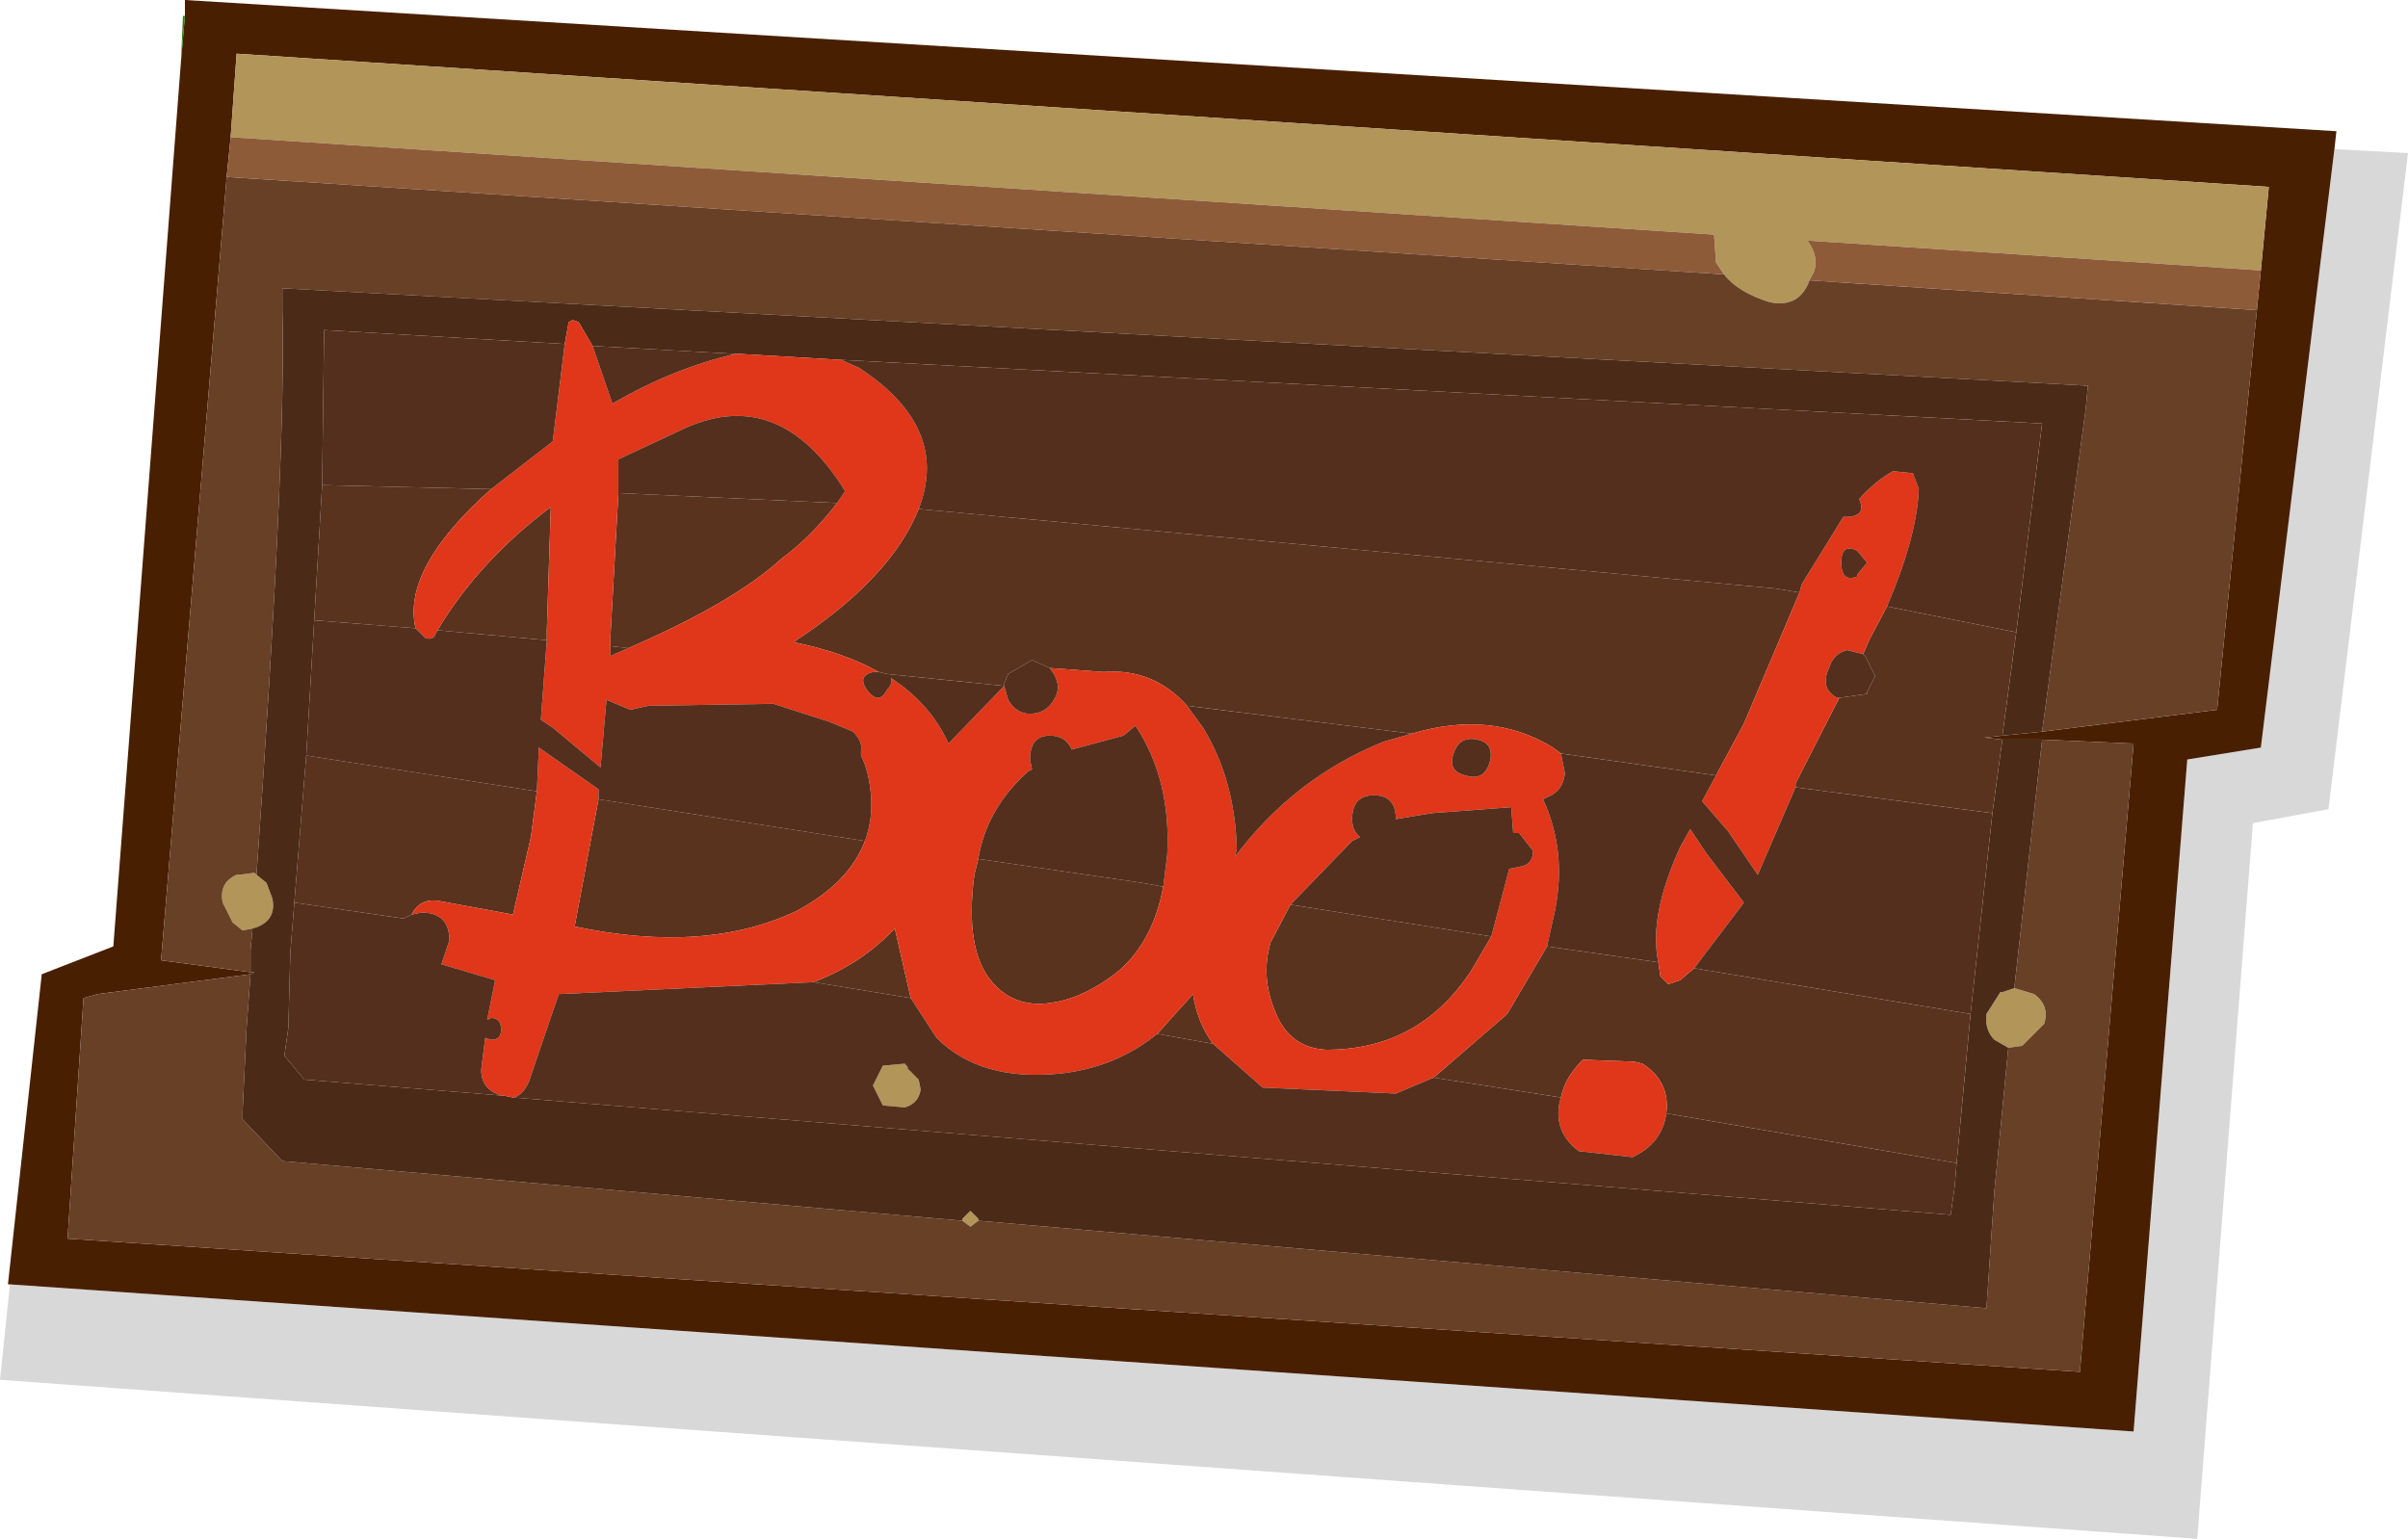
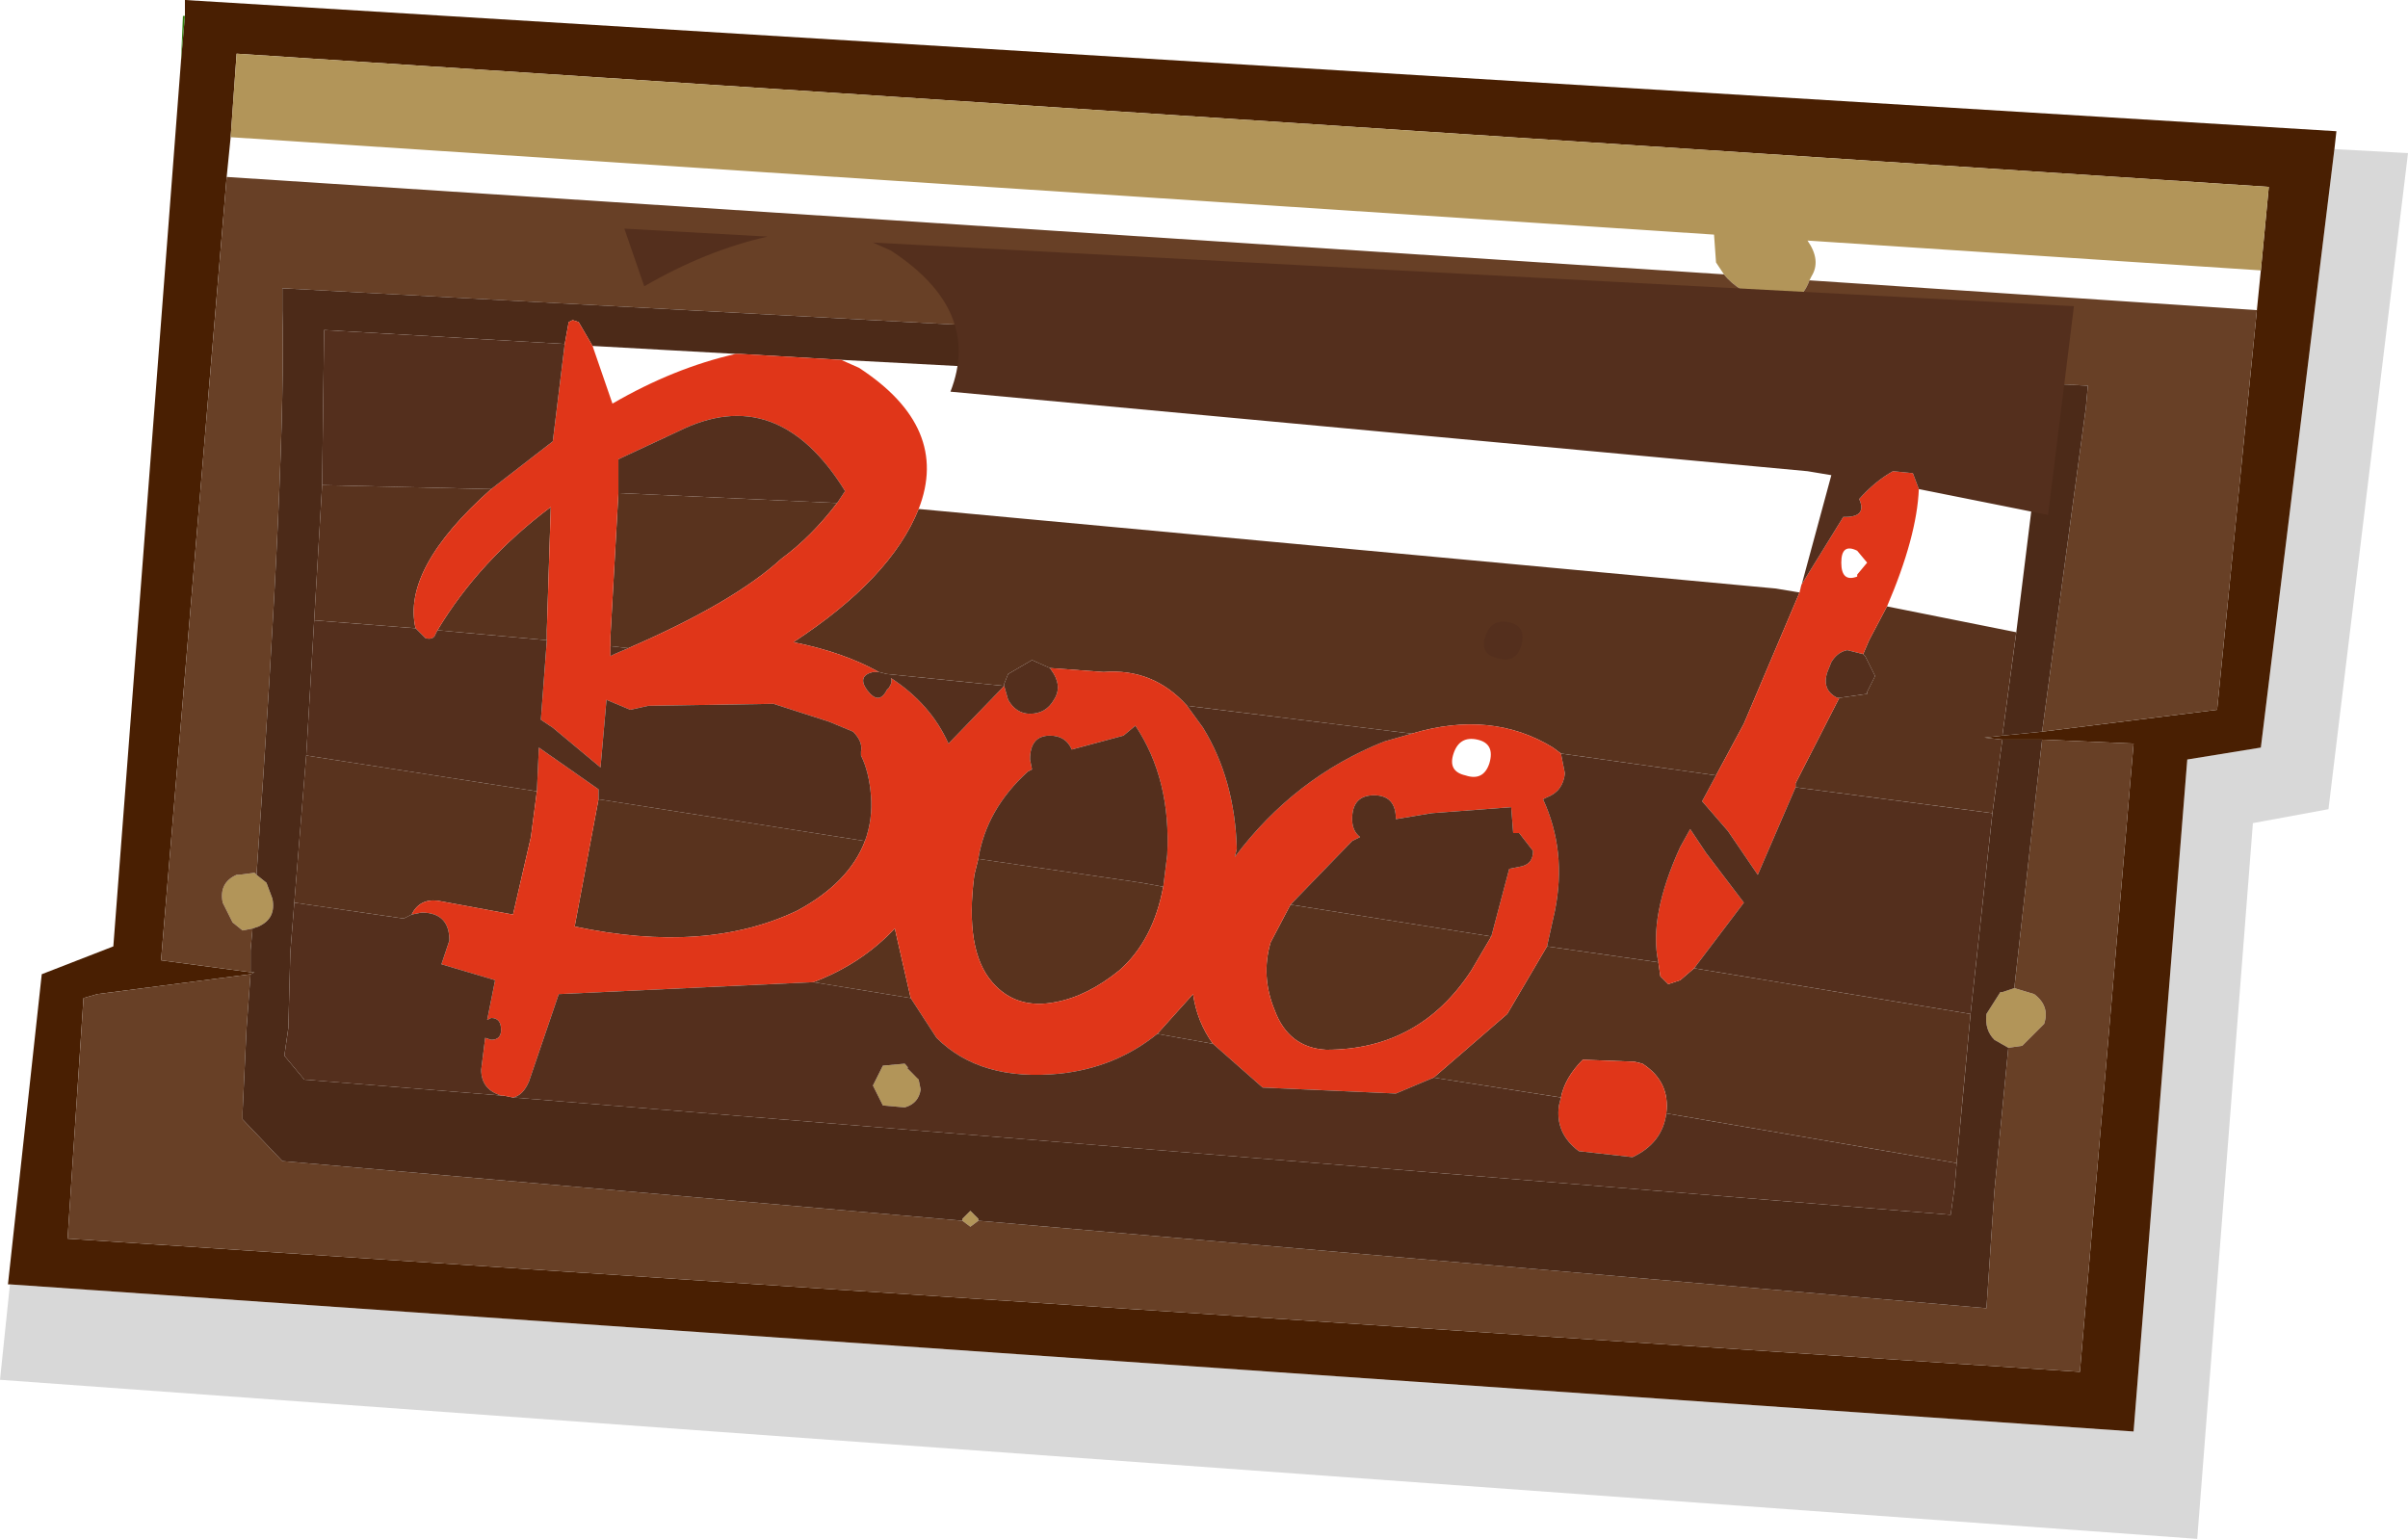
<svg xmlns="http://www.w3.org/2000/svg" version="1.1" width="60.55" height="38.7" viewBox="-30.25 -84.35 60.55 38.7" id="svg2">
  <defs id="defs47" />
  <g id="shape_1" style="stroke-linecap:round;stroke-linejoin:round">
    <path d="m 28.45,-80.6 m 0,0 0.05,-0.45 -54.1,-3.3 0,0.4 -0.1,1.15 -1.7,22.25 -1.8,0.7 -0.85,7.8 0.05,0 53.4,3.7 1.35,-16.9 1.85,-0.3 1.85,-15.05 m -52.9,-0.3 0.15,-2.1 51.1,3.35 -0.2,2.1 -0.1,1 -1,10.05 -4.4,0.55 -1,0.1 -0.45,0.05 0.45,0.05 1,0 2.3,0.1 -1.35,15.8 -50.6,-3.35 0.4,-6.05 0.35,-0.1 3.85,-0.5 0.1,-0.05 -0.1,0 -2.25,-0.3 1.65,-19.7 0.1,-1" id="path5" style="fill:#491f02;fill-opacity:1;stroke:none" />
    <path d="M 28.45,-80.6" id="path7" style="fill:none;stroke:none" />
    <path d="m -25.7,-82.8 m 0,0 0.1,-1.15 -0.05,0 -0.05,1.15" id="path9" style="fill:#347f11;fill-opacity:1;stroke:none" />
-     <path d="M -25.7,-82.8" id="path11" style="fill:none;stroke:none" />
    <path d="m 23.4,-48.35 m 0,0 -53.4,-3.7 -0.25,2.4 55.25,4 1.4,-18 1.9,-0.35 2,-16.5 -1.85,-0.1 -1.85,15.05 -1.85,0.3 -1.35,16.9" id="path13" style="fill:#000000;fill-opacity:0.153;stroke:none" />
    <path d="M 23.4,-48.35" id="path15" style="fill:none;stroke:none" />
    <path d="m -24.3,-83 m 0,0 -0.15,2.1 37.3,2.45 0.05,0.7 0.2,0.3 q 0.35,0.45 1.15,0.7 0.75,0.15 1,-0.55 l 0.05,-0.1 q 0.25,-0.4 -0.1,-0.9 l 11.4,0.75 0.2,-2.1 -51.1,-3.35 m 18.45,29.5 0.2,-0.15 0,-0.05 -0.2,-0.2 -0.2,0.2 0,0.05 0.2,0.15 m 26.25,-6 -0.3,0.1 -0.05,0 -0.35,0.55 q -0.05,0.4 0.2,0.65 l 0.35,0.2 0.35,-0.05 0.5,-0.5 0.05,-0.05 q 0.15,-0.45 -0.25,-0.75 l -0.5,-0.15 m -44.2,-2.85 -0.05,-0.05 -0.4,0.05 -0.05,0 q -0.45,0.2 -0.35,0.7 l 0.25,0.5 0.25,0.2 0.25,-0.05 0.15,-0.05 q 0.45,-0.2 0.35,-0.7 l -0.15,-0.4 -0.25,-0.2 m 15.5,5.3 0.25,0.5 0.55,0.05 q 0.35,-0.1 0.4,-0.45 l -0.05,-0.25 -0.3,-0.3 0.1,0 0.2,0.3 -0.35,-0.4 -0.55,0.05 -0.25,0.5" id="path17" style="fill:#b29559;fill-opacity:1;stroke:none" />
-     <path d="M -24.3,-83" id="path19" style="fill:none;stroke:none" />
-     <path d="m 26.5,-76.55 m 0,0 0.1,-1 -11.4,-0.75 q 0.35,0.5 0.1,0.9 l -0.05,0.1 11.25,0.75 m -50.95,-4.35 -0.1,1 37.65,2.45 -0.2,-0.3 -0.05,-0.7 -37.3,-2.45" id="path21" style="fill:#8e5b39;fill-opacity:1;stroke:none" />
-     <path d="M 26.5,-76.55" id="path23" style="fill:none;stroke:none" />
    <path d="m 25.5,-66.5 m 0,0 1,-10.05 -11.25,-0.75 q -0.25,0.7 -1,0.55 -0.8,-0.25 -1.15,-0.7 l -37.65,-2.45 -1.65,19.7 2.25,0.3 0,-0.55 0.05,-0.55 -0.25,0.05 -0.25,-0.2 -0.25,-0.5 q -0.1,-0.5 0.35,-0.7 l 0.05,0 0.4,-0.05 0.05,0.05 q 0.75,-10.6 0.65,-14.2 l 0,-0.55 45.4,2.45 -0.05,0.55 -1.1,8.15 4.4,-0.55 m -2.1,0.85 -2.3,-0.1 -0.7,6.25 0.5,0.15 q 0.4,0.3 0.25,0.75 l -0.05,0.05 -0.5,0.5 -0.35,0.05 -0.35,3.6 -0.2,2.95 -25.35,-2.2 -0.2,0.15 -0.2,-0.15 -17.1,-1.5 -1,-1.05 0,-0.2 0.1,-2.1 0.1,-1.35 -3.85,0.5 -0.35,0.1 -0.4,6.05 50.6,3.35 1.35,-15.8" id="path25" style="fill:#684026;fill-opacity:1;stroke:none" />
    <path d="M 25.5,-66.5" id="path27" style="fill:none;stroke:none" />
    <path d="m 20.1,-65.85 m 0,0 1,-0.1 1.1,-8.15 0.05,-0.55 -45.4,-2.45 0,0.55 q 0.1,3.6 -0.65,14.2 l 0.25,0.2 0.15,0.4 q 0.1,0.5 -0.35,0.7 l -0.15,0.05 -0.05,0.55 0,0.55 0.1,0 -0.1,0.05 -0.1,1.35 -0.1,2.1 0,0.2 1,1.05 17.1,1.5 0,-0.05 0.2,-0.2 0.2,0.2 0,0.05 25.35,2.2 0.2,-2.95 0.35,-3.6 -0.35,-0.2 q -0.25,-0.25 -0.2,-0.65 l 0.35,-0.55 0.05,0 0.3,-0.1 0.7,-6.25 -1,0 -0.25,1.85 -0.55,5.05 -0.35,3.75 -0.05,0.6 -0.1,0.7 -36.15,-2.95 -0.25,-0.05 -0.05,0 -4.95,-0.4 -0.5,-0.6 0.1,-0.7 0.05,-1.9 0.1,-1.25 0.3,-3.7 0.2,-3.4 0.2,-3.4 0.05,-3.9 6.05,0.35 0.1,-0.55 0.1,-0.05 0.15,0.05 0.35,0.6 3.6,0.2 0.1,0 2.55,0.15 30.2,1.6 -0.65,5.25 -0.35,2.6" id="path29" style="fill:#4c2a18;fill-opacity:1;stroke:none" />
    <path d="M 20.1,-65.85" id="path31" style="fill:none;stroke:none" />
    <path d="m 19.65,-65.8 m 0,0 0.45,-0.05 0.35,-2.6 -3.25,-0.65 -0.45,0.85 -0.15,0.35 0.05,0.05 0.05,0.1 0.2,0.4 -0.2,0.4 0,0.05 -0.7,0.1 -1.1,2.15 0,0.1 4.95,0.65 0.25,-1.85 -0.45,-0.05 m -5.25,-3.75 -21.55,-2 q -0.7,1.75 -3.15,3.35 1.25,0.25 2.15,0.75 l 0.2,0.05 2.95,0.3 0,-0.05 0.1,-0.25 0.6,-0.35 0.45,0.2 1.35,0.1 q 1.25,-0.1 2.1,0.85 l 5.65,0.7 q 2,-0.6 3.55,0.35 l 0.2,0.15 3.9,0.55 0.7,-1.3 1.4,-3.3 -0.6,-0.1 m -2.9,9.75 -0.05,-0.35 -2.8,-0.4 -1,1.7 -1.85,1.6 3.2,0.5 q 0.1,-0.5 0.55,-0.95 l 1.3,0.05 0.2,0.05 q 0.7,0.45 0.6,1.25 l 7.3,1.25 0.35,-3.75 -6.95,-1.15 -0.35,0.3 -0.3,0.1 -0.2,-0.2 m -4.75,-0.15 0.5,-0.85 -5.05,-0.8 -0.5,0.95 q -0.25,0.85 0.1,1.7 0.35,0.95 1.3,1 2.35,0 3.65,-2 m -7.9,1.6 1.4,0.25 q -0.4,-0.55 -0.5,-1.25 l -0.9,1 m -8.65,-1.3 2.45,0.4 -0.4,-1.75 q -0.85,0.9 -2.05,1.35 m -10,-8.9 q -0.35,-1.5 1.9,-3.5 l -4.25,-0.1 -0.2,3.4 2.55,0.2 m 3.4,-3.05 q -1.8,1.35 -2.85,3.1 l 2.75,0.25 0,-0.25 0.1,-3.1 m 6.2,10.15 q 1.3,-0.7 1.7,-1.75 l -6.7,-1.05 -0.6,3.2 q 3.3,0.7 5.6,-0.4 m -6.7,-1.85 0.15,-1.15 -5.8,-0.9 -0.3,3.7 2.75,0.4 0.2,-0.1 q 0.2,-0.4 0.65,-0.35 l 1.9,0.35 0.45,-1.95 m 6.3,-7 q 0.75,-0.55 1.4,-1.4 l -5.5,-0.25 -0.2,3.6 0,0.25 0.45,0.05 q 2.65,-1.15 3.85,-2.25 m 8.5,10.35 q 0.85,-0.75 1.1,-2.1 l -0.55,-0.1 -4.1,-0.6 -0.1,0.4 q -0.25,1.9 0.45,2.7 0.6,0.7 1.6,0.5 0.8,-0.15 1.6,-0.8" id="path33" style="fill:#59331e;fill-opacity:1;stroke:none" />
    <path d="M 19.65,-65.8" id="path35" style="fill:none;stroke:none" />
    <path d="m 15.05,-69.65 m 0,0 -0.05,0.2 -1.4,3.3 -0.7,1.3 -0.35,0.65 0.65,0.75 0.75,1.1 0.95,-2.2 0,-0.1 1.1,-2.15 -0.05,0 q -0.4,-0.2 -0.25,-0.65 l 0.1,-0.25 q 0.15,-0.25 0.4,-0.3 l 0.4,0.1 0.15,-0.35 0.45,-0.85 q 0.75,-1.75 0.8,-2.95 l -0.15,-0.4 -0.5,-0.05 q -0.45,0.25 -0.85,0.7 0.2,0.45 -0.35,0.45 l -0.05,0 -1.05,1.7 m -23.7,-5.45 -0.45,-0.2 -2.55,-0.15 -0.1,0 q -1.55,0.35 -3.1,1.25 l -0.5,-1.45 -0.35,-0.6 -0.15,-0.05 -0.1,0.05 -0.1,0.55 -0.3,2.45 -1.55,1.2 q -2.25,2 -1.9,3.5 l 0.25,0.25 q 0.2,0.05 0.25,-0.1 l 0.05,-0.1 q 1.05,-1.75 2.85,-3.1 l -0.1,3.1 0,0.25 -0.15,2 0.3,0.2 1.2,1 0.15,-1.7 0.6,0.25 0.45,-0.1 3.15,-0.05 1.4,0.45 0.6,0.25 q 0.25,0.25 0.2,0.5 l 0,0.1 q 0.2,0.4 0.25,1 0.05,0.6 -0.15,1.15 -0.4,1.05 -1.7,1.75 -2.3,1.1 -5.6,0.4 l 0.6,-3.2 0,-0.25 -1.5,-1.05 -0.05,1.1 -0.15,1.15 -0.45,1.95 -1.9,-0.35 q -0.45,-0.05 -0.65,0.35 l 0.25,-0.05 q 0.7,0 0.7,0.7 l -0.2,0.6 1.35,0.4 -0.2,1 0.1,-0.05 q 0.25,0 0.25,0.3 0,0.25 -0.25,0.25 l -0.15,-0.05 -0.1,0.8 q 0,0.5 0.5,0.65 l 0.05,0 0.25,0.05 q 0.25,-0.05 0.4,-0.4 l 0.75,-2.2 6.4,-0.3 q 1.2,-0.45 2.05,-1.35 l 0.4,1.75 0.65,1 q 1.1,1.1 3.1,0.9 1.4,-0.15 2.45,-1 l 0.9,-1 q 0.1,0.7 0.5,1.25 l 1.25,1.1 3.35,0.15 0.95,-0.4 1.85,-1.6 1,-1.7 0.2,-0.9 q 0.3,-1.5 -0.3,-2.8 l 0.1,-0.05 q 0.4,-0.15 0.45,-0.6 L 9,-65.4 8.8,-65.55 Q 7.25,-66.5 5.25,-65.9 l -0.7,0.2 Q 2.3,-64.8 0.8,-62.8 L 0.85,-63 Q 0.8,-64.75 0,-66.05 l -0.4,-0.55 q -0.85,-0.95 -2.1,-0.85 l -1.35,-0.1 0.1,0.15 q 0.2,0.35 0,0.65 -0.2,0.35 -0.6,0.35 -0.35,0 -0.55,-0.35 l -0.1,-0.35 -1.4,1.45 q -0.45,-1 -1.45,-1.65 0.05,0.1 -0.05,0.25 L -7.95,-67 q -0.2,0.4 -0.5,0 -0.25,-0.35 0.15,-0.45 l 0.15,0 q -0.9,-0.5 -2.15,-0.75 2.45,-1.6 3.15,-3.35 0.8,-2.05 -1.5,-3.55 m 25.1,5.25 q -0.4,0.15 -0.4,-0.35 0,-0.5 0.4,-0.3 l 0.25,0.3 -0.25,0.3 0,0.05 m -9.85,5 q -0.45,-0.1 -0.3,-0.55 0.15,-0.45 0.6,-0.35 0.45,0.1 0.3,0.6 -0.15,0.45 -0.6,0.3 m 5.75,4.85 1.25,-1.65 -0.95,-1.25 -0.4,-0.6 -0.25,0.45 q -0.8,1.75 -0.55,2.9 l 0.05,0.35 0.2,0.2 0.3,-0.1 0.35,-0.3 m -10.15,-1.6 1.55,-1.6 0.2,-0.1 q -0.2,-0.15 -0.2,-0.45 0,-0.6 0.55,-0.6 0.55,0 0.55,0.6 l 0.9,-0.15 2,-0.15 0.05,0.65 0.15,0 0.35,0.45 q 0,0.35 -0.35,0.4 l -0.25,0.05 -0.45,1.7 -0.5,0.85 q -1.3,2 -3.65,2 -0.95,-0.05 -1.3,-1 -0.35,-0.85 -0.1,-1.7 l 0.5,-0.95 m 9.45,5.25 q 0.1,-0.8 -0.6,-1.25 l -0.2,-0.05 -1.3,-0.05 Q 9.1,-57.25 9,-56.75 l -0.05,0.2 q -0.1,0.7 0.5,1.15 l 1.35,0.15 q 0.75,-0.35 0.85,-1.1 m -26.35,-15.6 0,-0.85 1.5,-0.7 q 2.5,-1.25 4.2,1.5 l -0.2,0.3 q -0.65,0.85 -1.4,1.4 -1.2,1.1 -3.85,2.25 l -0.35,0.15 -0.1,0.05 0,-0.25 0,-0.25 0.2,-3.6 m 13.7,9.9 q -0.25,1.35 -1.1,2.1 -0.8,0.65 -1.6,0.8 -1,0.2 -1.6,-0.5 -0.7,-0.8 -0.45,-2.7 l 0.1,-0.4 q 0.2,-1.25 1.25,-2.2 l 0.1,-0.05 -0.05,-0.25 q 0,-0.6 0.5,-0.6 0.4,0 0.55,0.35 l 1.3,-0.35 0.3,-0.25 q 0.9,1.35 0.8,3.25 l -0.1,0.8" id="path37" style="fill:#e03619;fill-opacity:1;stroke:none" />
    <path d="M 15.05,-69.65" id="path39" style="fill:none;stroke:none" />
-     <path d="m 12.55,-64.2 m 0,0 0.35,-0.65 -3.9,-0.55 0.1,0.5 q -0.05,0.45 -0.45,0.6 l -0.1,0.05 q 0.6,1.3 0.3,2.8 l -0.2,0.9 2.8,0.4 Q 11.2,-61.3 12,-63.05 l 0.25,-0.45 0.4,0.6 0.95,1.25 -1.25,1.65 6.95,1.15 0.55,-5.05 -4.95,-0.65 -0.95,2.2 -0.75,-1.1 -0.65,-0.75 m 3.4,-2.6 0.05,0 0.7,-0.1 0,-0.05 0.2,-0.4 -0.2,-0.4 -0.05,-0.1 -0.05,-0.05 -0.4,-0.1 q -0.25,0.05 -0.4,0.3 l -0.1,0.25 q -0.15,0.45 0.25,0.65 m -11.4,1.1 0.7,-0.2 -5.65,-0.7 0.4,0.55 q 0.8,1.3 0.85,3.05 l -0.05,0.2 q 1.5,-2 3.75,-2.9 m -8.3,-1.7 -0.1,-0.15 -0.45,-0.2 -0.6,0.35 -0.1,0.25 0,0.05 0.1,0.35 q 0.2,0.35 0.55,0.35 0.4,0 0.6,-0.35 0.2,-0.3 0,-0.65 m -2.65,1.75 1.4,-1.45 -2.95,-0.3 -0.2,-0.05 -0.15,0 q -0.4,0.1 -0.15,0.45 0.3,0.4 0.5,0 l 0.05,-0.05 q 0.1,-0.15 0.05,-0.25 1,0.65 1.45,1.65 m 10.15,2.45 -1.55,1.6 5.05,0.8 0.45,-1.7 0.25,-0.05 q 0.35,-0.05 0.35,-0.4 l -0.35,-0.45 -0.15,0 -0.05,-0.65 -2,0.15 -0.9,0.15 q 0,-0.6 -0.55,-0.6 -0.55,0 -0.55,0.6 0,0.3 0.2,0.45 l -0.2,0.1 m 5.2,6.65 0.05,-0.2 -3.2,-0.5 -0.95,0.4 -3.35,-0.15 -1.25,-1.1 -1.4,-0.25 q -1.05,0.85 -2.45,1 -2,0.2 -3.1,-0.9 l -0.65,-1 -2.45,-0.4 -6.4,0.3 -0.75,2.2 q -0.15,0.35 -0.4,0.4 l 36.15,2.95 0.1,-0.7 0.05,-0.6 -7.3,-1.25 q -0.1,0.75 -0.85,1.1 L 9.45,-55.4 q -0.6,-0.45 -0.5,-1.15 m -25.3,-16.7 0.3,-2.45 -6.05,-0.35 -0.05,3.9 4.25,0.1 1.55,-1.2 m -3.2,4.95 -0.25,-0.25 -2.55,-0.2 -0.2,3.4 5.8,0.9 0.05,-1.1 1.5,1.05 0,0.25 6.7,1.05 q 0.2,-0.55 0.15,-1.15 -0.05,-0.6 -0.25,-1 l 0,-0.1 q 0.05,-0.25 -0.2,-0.5 l -0.6,-0.25 -1.4,-0.45 -3.15,0.05 -0.45,0.1 -0.6,-0.25 -0.15,1.7 -1.2,-1 -0.3,-0.2 0.15,-2 -2.75,-0.25 -0.05,0.1 q -0.05,0.15 -0.25,0.1 m -0.1,6.9 -0.25,0.05 -0.2,0.1 -2.75,-0.4 -0.1,1.25 -0.05,1.9 -0.1,0.7 0.5,0.6 4.95,0.4 q -0.5,-0.15 -0.5,-0.65 l 0.1,-0.8 0.15,0.05 q 0.25,0 0.25,-0.25 0,-0.3 -0.25,-0.3 l -0.1,0.05 0.2,-1 -1.35,-0.4 0.2,-0.6 q 0,-0.7 -0.7,-0.7 m 4.95,-11.4 0,0.85 5.5,0.25 0.2,-0.3 q -1.7,-2.75 -4.2,-1.5 l -1.5,0.7 m -0.1,4.9 0.35,-0.15 -0.45,-0.05 0,0.25 0.1,-0.05 m 10.4,2.95 q -1.05,0.95 -1.25,2.2 l 4.1,0.6 0.55,0.1 0.1,-0.8 q 0.1,-1.9 -0.8,-3.25 l -0.3,0.25 -1.3,0.35 q -0.15,-0.35 -0.55,-0.35 -0.5,0 -0.5,0.6 l 0.05,0.25 -0.1,0.05 m -3.65,8.4 -0.25,-0.5 0.25,-0.5 0.55,-0.05 0.35,0.4 0.05,0.25 q -0.05,0.35 -0.4,0.45 l -0.55,-0.05 m 0.6,-0.95 0.3,0.3 -0.2,-0.3 -0.1,0 M 15,-69.45 l 0.05,-0.2 1.05,-1.7 0.05,0 q 0.55,0 0.35,-0.45 0.4,-0.45 0.85,-0.7 l 0.5,0.05 0.15,0.4 q -0.05,1.2 -0.8,2.95 l 3.25,0.65 0.65,-5.25 -30.2,-1.6 0.45,0.2 q 2.3,1.5 1.5,3.55 l 21.55,2 0.6,0.1 m 1.05,-0.75 q 0,0.5 0.4,0.35 l 0,-0.05 0.25,-0.3 -0.25,-0.3 q -0.4,-0.2 -0.4,0.3 m -9.75,4.8 q -0.15,0.45 0.3,0.55 0.45,0.15 0.6,-0.3 0.15,-0.5 -0.3,-0.6 -0.45,-0.1 -0.6,0.35 m -18.05,-10.05 -3.6,-0.2 0.5,1.45 q 1.55,-0.9 3.1,-1.25" id="path41" style="fill:#542f1d;fill-opacity:1;stroke:none" />
+     <path d="m 12.55,-64.2 m 0,0 0.35,-0.65 -3.9,-0.55 0.1,0.5 q -0.05,0.45 -0.45,0.6 l -0.1,0.05 q 0.6,1.3 0.3,2.8 l -0.2,0.9 2.8,0.4 Q 11.2,-61.3 12,-63.05 l 0.25,-0.45 0.4,0.6 0.95,1.25 -1.25,1.65 6.95,1.15 0.55,-5.05 -4.95,-0.65 -0.95,2.2 -0.75,-1.1 -0.65,-0.75 m 3.4,-2.6 0.05,0 0.7,-0.1 0,-0.05 0.2,-0.4 -0.2,-0.4 -0.05,-0.1 -0.05,-0.05 -0.4,-0.1 q -0.25,0.05 -0.4,0.3 l -0.1,0.25 q -0.15,0.45 0.25,0.65 m -11.4,1.1 0.7,-0.2 -5.65,-0.7 0.4,0.55 q 0.8,1.3 0.85,3.05 l -0.05,0.2 q 1.5,-2 3.75,-2.9 m -8.3,-1.7 -0.1,-0.15 -0.45,-0.2 -0.6,0.35 -0.1,0.25 0,0.05 0.1,0.35 q 0.2,0.35 0.55,0.35 0.4,0 0.6,-0.35 0.2,-0.3 0,-0.65 m -2.65,1.75 1.4,-1.45 -2.95,-0.3 -0.2,-0.05 -0.15,0 q -0.4,0.1 -0.15,0.45 0.3,0.4 0.5,0 l 0.05,-0.05 q 0.1,-0.15 0.05,-0.25 1,0.65 1.45,1.65 m 10.15,2.45 -1.55,1.6 5.05,0.8 0.45,-1.7 0.25,-0.05 q 0.35,-0.05 0.35,-0.4 l -0.35,-0.45 -0.15,0 -0.05,-0.65 -2,0.15 -0.9,0.15 q 0,-0.6 -0.55,-0.6 -0.55,0 -0.55,0.6 0,0.3 0.2,0.45 l -0.2,0.1 m 5.2,6.65 0.05,-0.2 -3.2,-0.5 -0.95,0.4 -3.35,-0.15 -1.25,-1.1 -1.4,-0.25 q -1.05,0.85 -2.45,1 -2,0.2 -3.1,-0.9 l -0.65,-1 -2.45,-0.4 -6.4,0.3 -0.75,2.2 q -0.15,0.35 -0.4,0.4 l 36.15,2.95 0.1,-0.7 0.05,-0.6 -7.3,-1.25 q -0.1,0.75 -0.85,1.1 L 9.45,-55.4 q -0.6,-0.45 -0.5,-1.15 m -25.3,-16.7 0.3,-2.45 -6.05,-0.35 -0.05,3.9 4.25,0.1 1.55,-1.2 m -3.2,4.95 -0.25,-0.25 -2.55,-0.2 -0.2,3.4 5.8,0.9 0.05,-1.1 1.5,1.05 0,0.25 6.7,1.05 q 0.2,-0.55 0.15,-1.15 -0.05,-0.6 -0.25,-1 l 0,-0.1 q 0.05,-0.25 -0.2,-0.5 l -0.6,-0.25 -1.4,-0.45 -3.15,0.05 -0.45,0.1 -0.6,-0.25 -0.15,1.7 -1.2,-1 -0.3,-0.2 0.15,-2 -2.75,-0.25 -0.05,0.1 q -0.05,0.15 -0.25,0.1 m -0.1,6.9 -0.25,0.05 -0.2,0.1 -2.75,-0.4 -0.1,1.25 -0.05,1.9 -0.1,0.7 0.5,0.6 4.95,0.4 q -0.5,-0.15 -0.5,-0.65 l 0.1,-0.8 0.15,0.05 q 0.25,0 0.25,-0.25 0,-0.3 -0.25,-0.3 l -0.1,0.05 0.2,-1 -1.35,-0.4 0.2,-0.6 q 0,-0.7 -0.7,-0.7 m 4.95,-11.4 0,0.85 5.5,0.25 0.2,-0.3 q -1.7,-2.75 -4.2,-1.5 l -1.5,0.7 m -0.1,4.9 0.35,-0.15 -0.45,-0.05 0,0.25 0.1,-0.05 m 10.4,2.95 q -1.05,0.95 -1.25,2.2 l 4.1,0.6 0.55,0.1 0.1,-0.8 q 0.1,-1.9 -0.8,-3.25 l -0.3,0.25 -1.3,0.35 q -0.15,-0.35 -0.55,-0.35 -0.5,0 -0.5,0.6 l 0.05,0.25 -0.1,0.05 m -3.65,8.4 -0.25,-0.5 0.25,-0.5 0.55,-0.05 0.35,0.4 0.05,0.25 q -0.05,0.35 -0.4,0.45 l -0.55,-0.05 m 0.6,-0.95 0.3,0.3 -0.2,-0.3 -0.1,0 M 15,-69.45 l 0.05,-0.2 1.05,-1.7 0.05,0 q 0.55,0 0.35,-0.45 0.4,-0.45 0.85,-0.7 l 0.5,0.05 0.15,0.4 l 3.25,0.65 0.65,-5.25 -30.2,-1.6 0.45,0.2 q 2.3,1.5 1.5,3.55 l 21.55,2 0.6,0.1 m 1.05,-0.75 q 0,0.5 0.4,0.35 l 0,-0.05 0.25,-0.3 -0.25,-0.3 q -0.4,-0.2 -0.4,0.3 m -9.75,4.8 q -0.15,0.45 0.3,0.55 0.45,0.15 0.6,-0.3 0.15,-0.5 -0.3,-0.6 -0.45,-0.1 -0.6,0.35 m -18.05,-10.05 -3.6,-0.2 0.5,1.45 q 1.55,-0.9 3.1,-1.25" id="path41" style="fill:#542f1d;fill-opacity:1;stroke:none" />
    <path d="M 12.55,-64.2" id="path43" style="fill:none;stroke:none" />
  </g>
</svg>